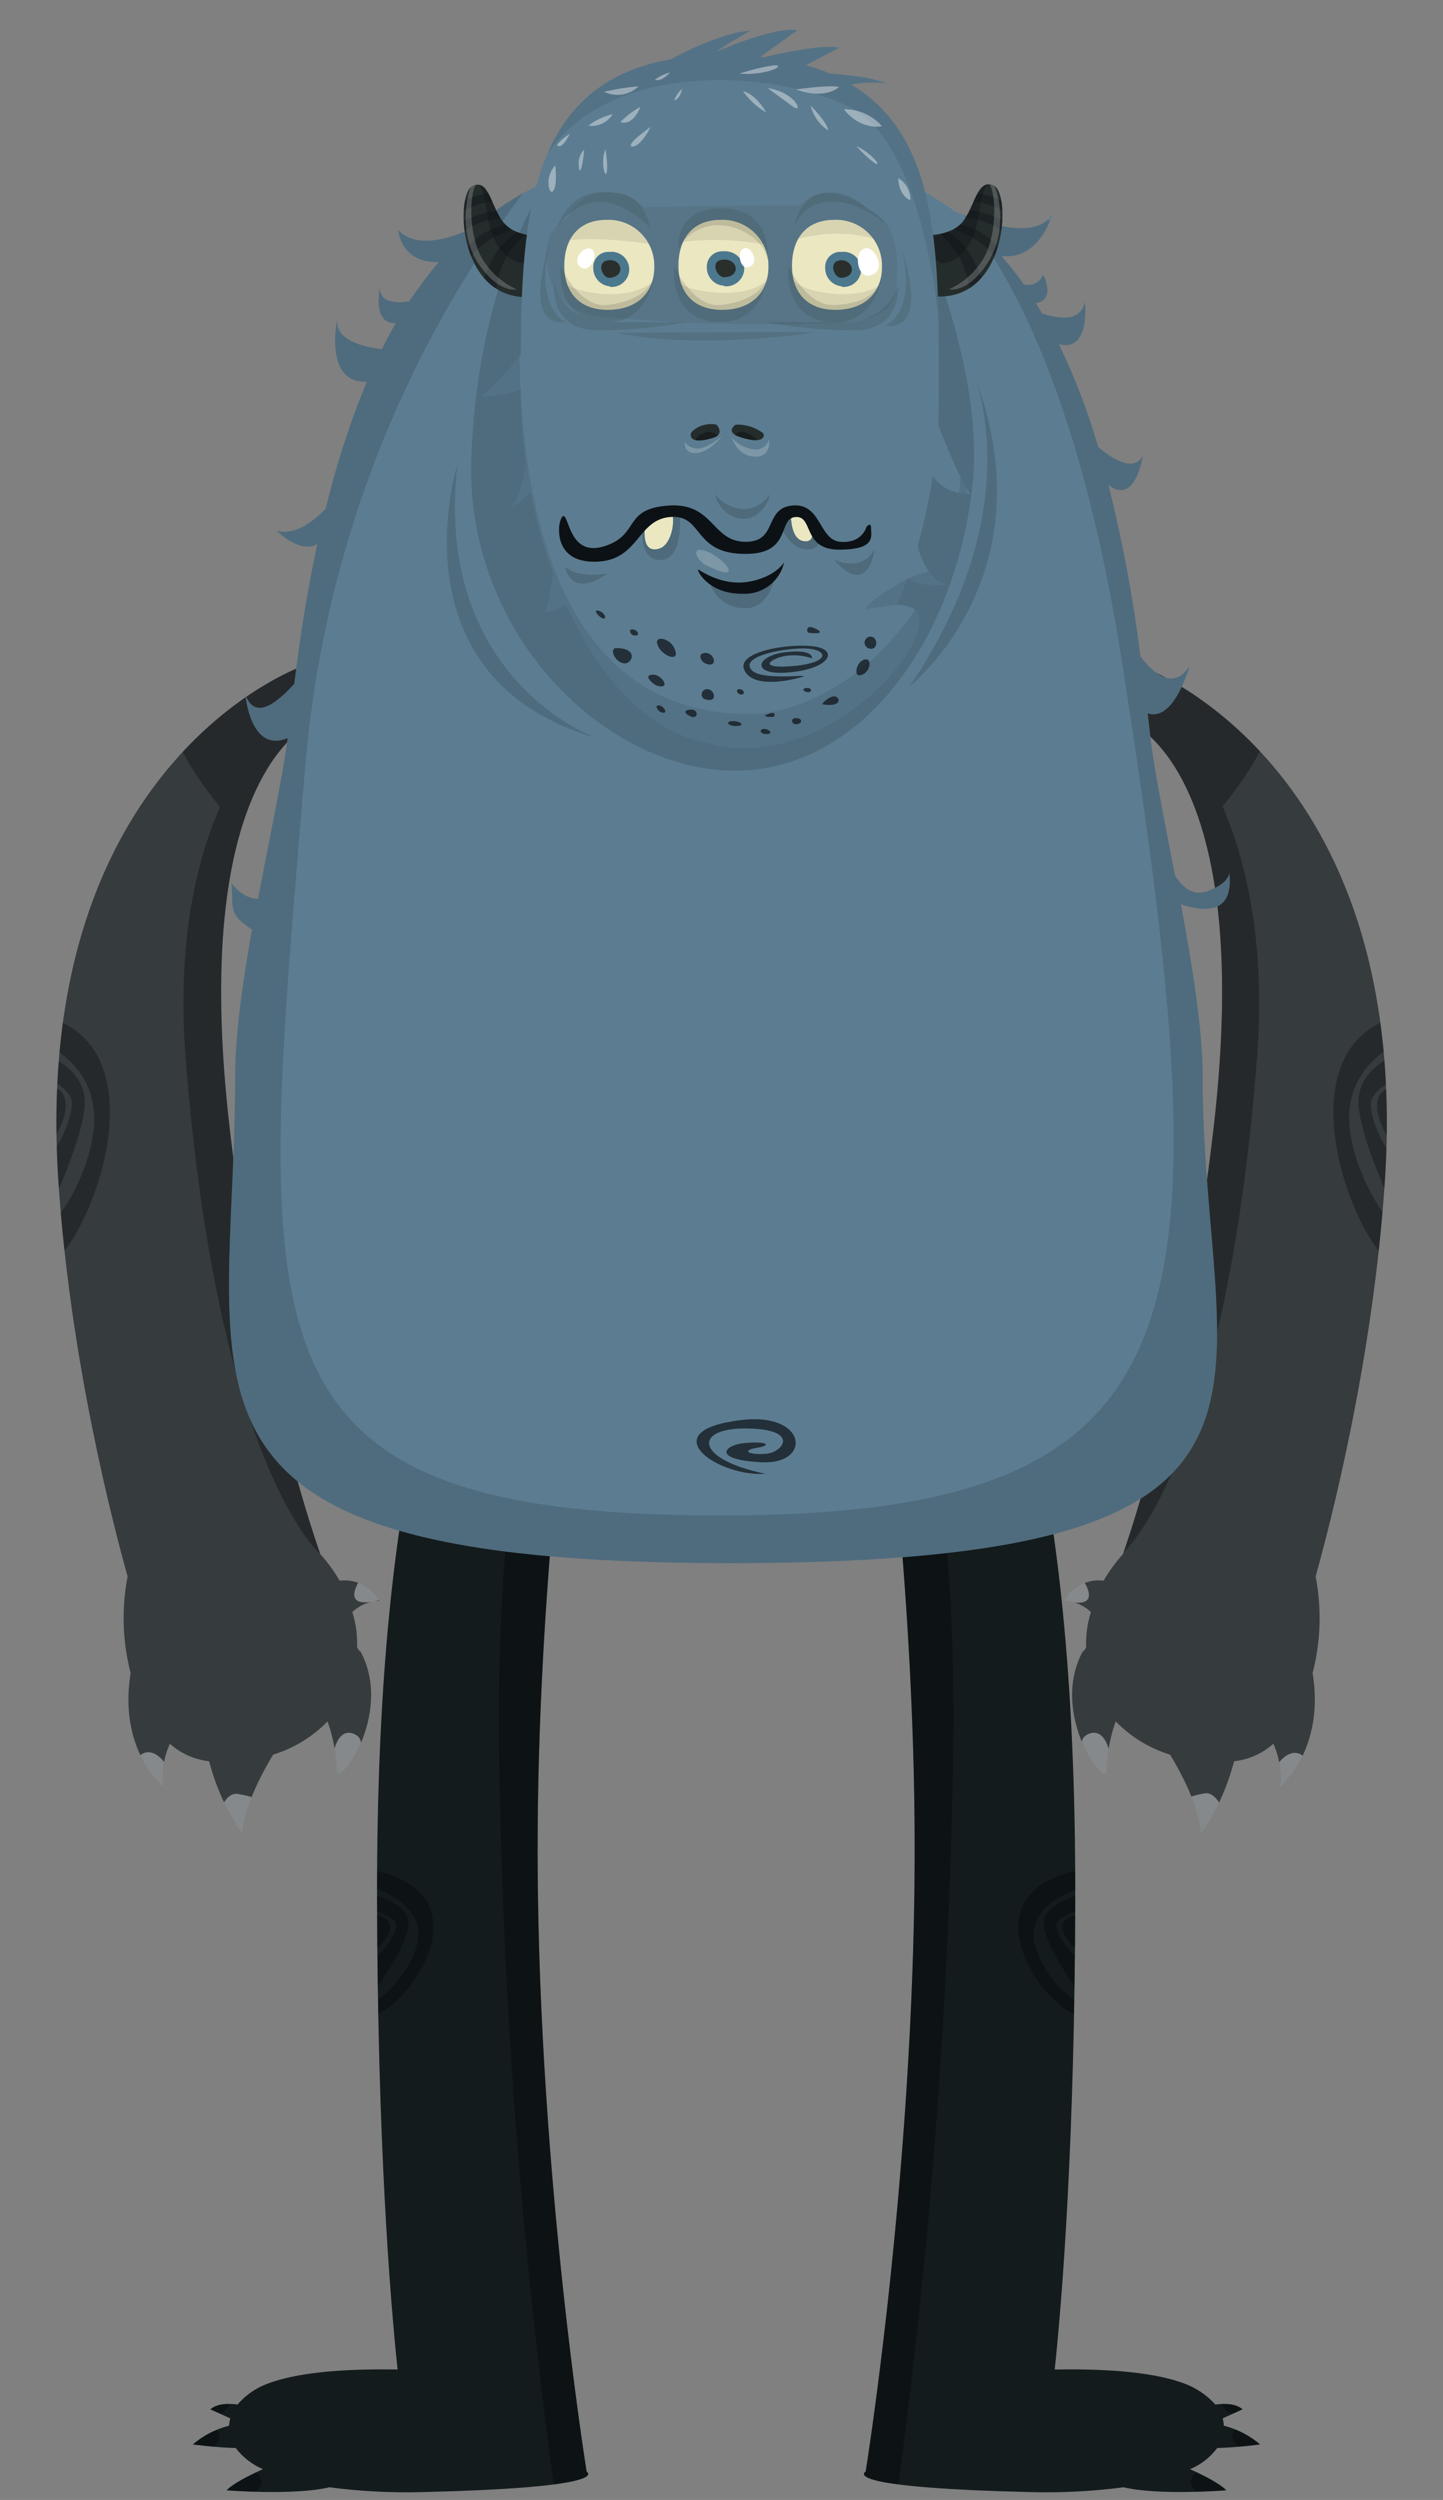
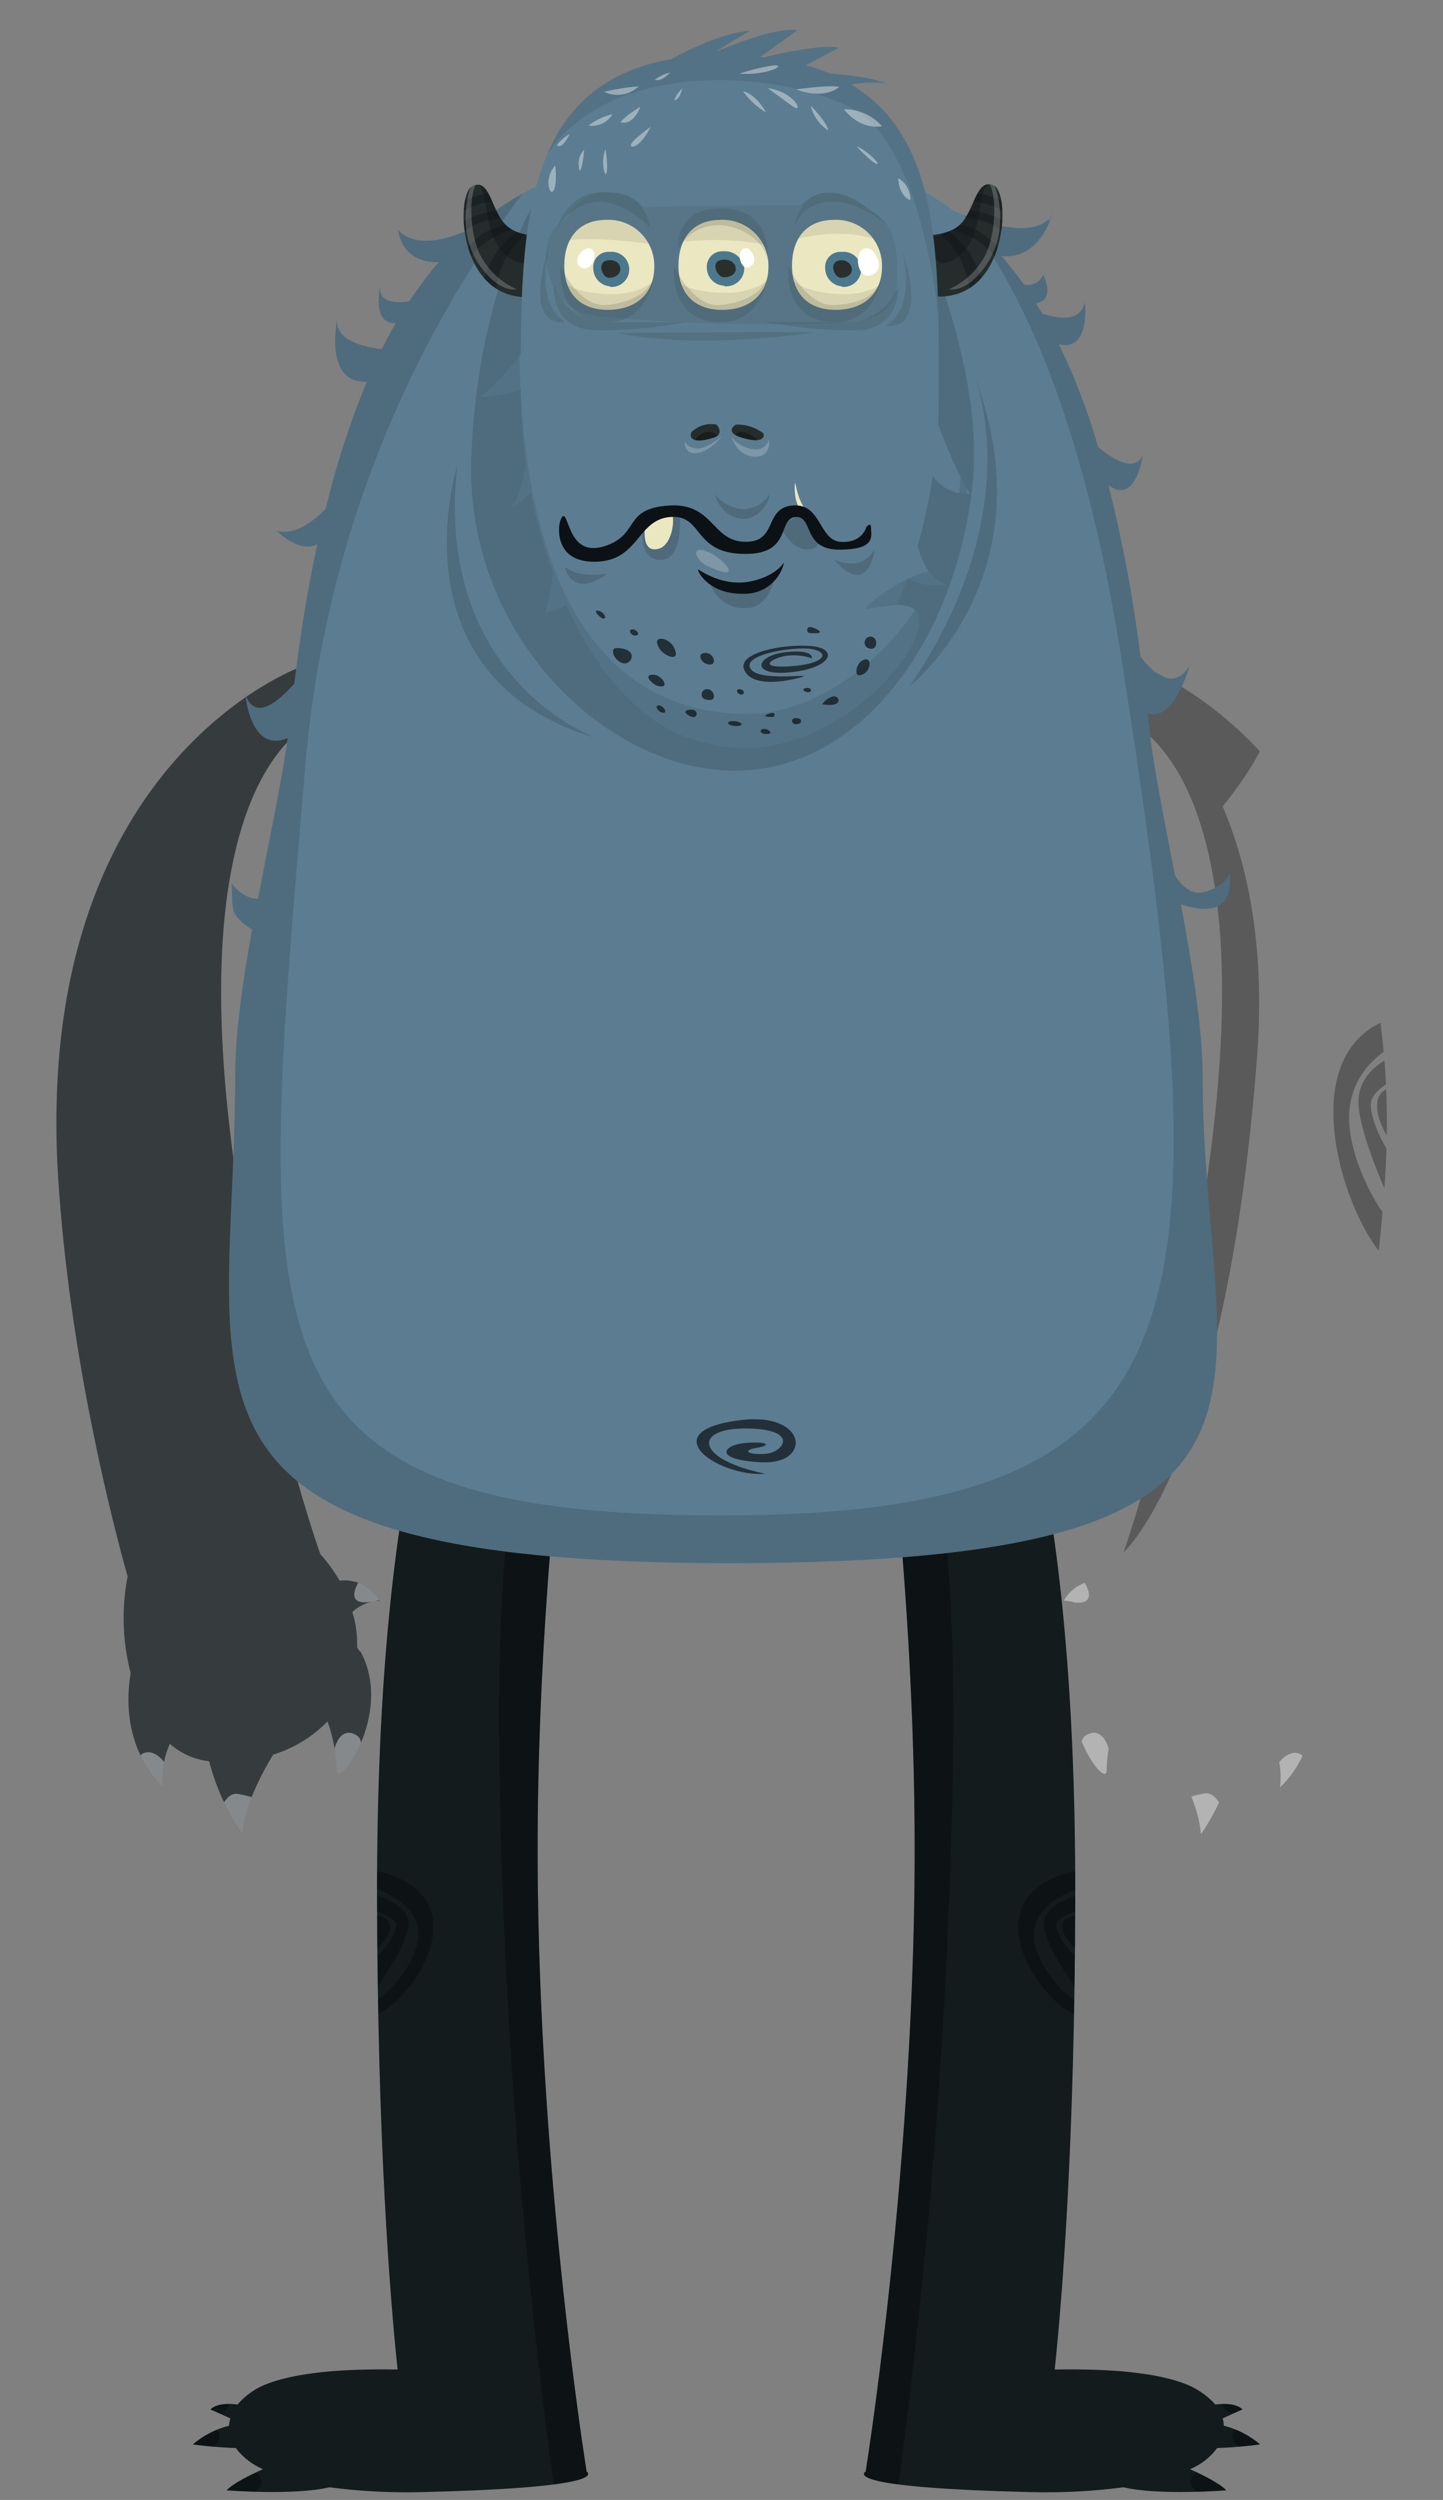
<svg xmlns="http://www.w3.org/2000/svg" id="Layer_1" data-name="Layer 1" viewBox="0 0 238.92 413.9">
  <rect x="0" y="0" width="238.92" height="413.9" fill="#808080" stroke="none" />
  <defs>
    <clipPath id="clip-path" transform="translate(-128.67 -54.8)">
      <path d="M225.8,464h0s-8.5-52.6-8.1-106.8,9.1-104.6,9.1-104.6l-13.3-2.7c-9.7,16.8-22.6,44.8-22.4,119.7.1,39.5,2.1,65.2,3.4,77.5-6.5-.1-15.5.1-21.4,2.3a11.92,11.92,0,0,0-5.1,3.5c-1.4-.2-3.4-.2-4.5.8,0,0,1.8.8,3.3,1.5a5,5,0,0,0-.2,1.2,15,15,0,0,0-6,3.1s3.5.5,7.1.6a11.2,11.2,0,0,0,4.5,3.5c-2.2,1-5,2.4-6,3.5,0,0,11.1.9,17-.5a98.72,98.72,0,0,0,15.4.8C227.8,466.7,226.5,464.5,225.8,464Z" fill="none" />
    </clipPath>
    <clipPath id="clip-path-4" transform="translate(-128.67 -54.8)">
      <path d="M272,464h0s8.5-52.6,8.1-106.8S271,252.6,271,252.6l13.3-2.7c9.7,16.8,22.6,44.8,22.4,119.7-.1,39.5-2.1,65.2-3.4,77.5,6.5-.1,15.5.1,21.4,2.3a12.93,12.93,0,0,1,5.2,3.5c1.4-.2,3.4-.2,4.5.8,0,0-1.8.8-3.3,1.5a5,5,0,0,1,.2,1.2,15,15,0,0,1,6,3.1s-3.5.5-7.1.6a10.54,10.54,0,0,1-4.5,3.5c2.2,1,5,2.4,6,3.5,0,0-11.1.9-17-.5a98.72,98.72,0,0,1-15.4.8C270,466.7,271.2,464.5,272,464Z" fill="none" />
    </clipPath>
    <clipPath id="clip-path-7" transform="translate(-128.67 -54.8)">
      <path d="M187.8,327.5a20.9,20.9,0,0,0-.1-2.5,16,16,0,0,0-.7-3.3,7,7,0,0,1,4.5-1.9,6.68,6.68,0,0,0-6.6-3.3,26.32,26.32,0,0,0-3.2-4.4c-2.7-7.8-10.6-32.7-15-70.5-7.2-62.2,15.4-68,15.4-68l-3.6-8.4S134,181,138.3,249.8c1.9,30,9.2,57.8,11.5,66a36.22,36.22,0,0,0,.5,16c-2.1,12.7,5.4,18.9,5.4,18.9a13.39,13.39,0,0,1,1.1-7.2,11.74,11.74,0,0,0,6.5,2.9,38.91,38.91,0,0,0,5.5,12.1c.3-4.6,3.1-9.9,5.1-13.2a21.3,21.3,0,0,0,9-5.5,26.13,26.13,0,0,1,1.5,7.9c-.3,4.1,9.6-8.9,4-19.4A1.82,1.82,0,0,1,187.8,327.5Z" fill="none" />
    </clipPath>
    <clipPath id="clip-path-10" transform="translate(-128.67 -54.8)">
      <path d="M308.5,327.5a20.9,20.9,0,0,1,.1-2.5,16,16,0,0,1,.7-3.3,7,7,0,0,0-4.5-1.9,6.68,6.68,0,0,1,6.6-3.3,26.32,26.32,0,0,1,3.2-4.4c2.7-7.8,10.6-32.7,15-70.5,7.2-62.2-15.4-68-15.4-68l3.6-8.4S362.3,181,358,249.8c-1.9,30-9.2,57.8-11.5,66a36.22,36.22,0,0,1-.5,16c2.1,12.7-5.4,18.9-5.4,18.9a13.39,13.39,0,0,0-1.1-7.2,11.74,11.74,0,0,1-6.5,2.9,38.91,38.91,0,0,1-5.5,12.1c-.3-4.6-3.1-9.9-5.1-13.2a21.3,21.3,0,0,1-9-5.5,26.13,26.13,0,0,0-1.5,7.9c.3,4.1-9.6-8.9-4-19.4A1.82,1.82,0,0,0,308.5,327.5Z" fill="none" />
    </clipPath>
    <clipPath id="clip-path-13" transform="translate(-128.67 -54.8)">
      <path d="M332.2,199.3c-.1.9-.9,2-3.5,3s-4.3-.7-5.5-2.6c-1.8-9.4-3.6-18.3-4.2-24.1l-.3-2.7c4.4,1.5,6.9-7.8,6.9-7.8-2.6,4-5.8,1.4-8.1-1.6a233.38,233.38,0,0,0-5.3-28.4c4.5,3.5,5.7-4.9,5.7-4.9-1.5,2.9-5,.6-7.4-1.4a107.76,107.76,0,0,0-6.5-17c5.3,1.3,4.3-7,4.3-7-.8,3.5-4.6,2.7-7.1,1.9-.3-.6-.7-1.1-1-1.7,3.4-.6,1.2-4.7,1.2-4.7a2.8,2.8,0,0,1-3.2,1.6,59,59,0,0,0-3.7-4.7c6.5.7,8.5-7.2,8.5-7.2-2.4,5.1-12.7,1.3-16.4-.3-9.8-7.2-22-10.5-37.2-10.5-17.5,0-31.4,4-42.2,13.2-3.2,1.6-9.3,3.9-12.6.5,0,0,.4,5.5,6.7,5.3-1.7,2-3.3,4.2-4.9,6.5-2,.3-5,.3-4.8-2.4,0,0-1.4,6.2,2.6,6-.8,1.4-1.6,2.8-2.3,4.3-2.9-.3-8.3-1.5-7.3-5.5,0,0-2.6,11.2,4.8,10.9a140.09,140.09,0,0,0-6.8,21c-1.8,1.9-4.9,4.5-8.1,3.7,0,0,3.7,3.8,6.7,2.2-1.5,7-2.8,14.7-3.8,23.1-2.6,2.9-6.5,6.3-8.1,1.8,0,0,.8,9.8,7,7.2-.9,6.7-3,16.5-4.9,26.6-2.7,0-4.4-2.6-4.4-2.6.3,4.5-.5,5.1,3.4,7.7-1.6,8.8-2.8,17.6-2.8,24.3,0,52.3-16.3,80.6,81.8,80.6,102.1,0,78.4-28.3,78.4-80.6,0-7.8-1.7-18.2-3.6-28.5a12.32,12.32,0,0,0,2.9.7C332.4,205.9,332.5,201.6,332.2,199.3Z" fill="none" />
    </clipPath>
    <clipPath id="clip-path-16" transform="translate(-128.67 -54.8)">
      <path d="M218.7,93.8s-4.4.5-6.6-2.1-2.4-7.4-5.2-6.1-2.5,18.4,9,18.4C220.3,103.9,218.7,93.8,218.7,93.8Z" fill="none" />
    </clipPath>
    <clipPath id="clip-path-20" transform="translate(-128.67 -54.8)">
      <path d="M284.2,103.9c11.4,0,11.8-17.2,9-18.4s-3.1,3.6-5.2,6.1-6.6,2.1-6.6,2.1S279.7,103.9,284.2,103.9Z" fill="none" />
    </clipPath>
    <clipPath id="clip-path-24" transform="translate(-128.67 -54.8)">
      <path d="M289.3,136.5c-1.5-1.9-4.1-8.2-5.3-11.4.1-1.6.1-3.3.1-4.9,0-22.1.6-42.4-14.5-51.4a19.55,19.55,0,0,1,5.8-.2c-2.5-1-6.3-1.4-9.2-1.6a39.29,39.29,0,0,0-4.1-1.4l5.5-2.9c-2.4-.6-9.3.8-12.5,1.6a.9.9,0,0,1-.5-.1l6.1-4.4c-3.2-.5-9.8,2-13.5,3.6,2.4-1.7,5.7-3.5,5.7-3.5-4.2.2-10.4,3.2-13.1,4.7-23.2,4-24.8,25.6-24.9,48.9-1.2,1.5-5,6.1-6.8,7a20.3,20.3,0,0,0,6.8-1.2v.8a89.62,89.62,0,0,0,.8,11.3c-.3,2.4-1.1,6.5-2.6,7.5a11.9,11.9,0,0,0,3.4-2.6,87.4,87.4,0,0,0,3.7,13.3,33.14,33.14,0,0,1-1.3,6.7,9.62,9.62,0,0,0,3.5-1.4c5.3,11.8,13.3,21.1,23.7,23a13.12,13.12,0,0,0,3.1.6c19.9,2.4,38.3-22.2,29.4-23.4-.4-.1-.9-.1-1.4-.2.6-1.4,1.2-2.9,1.7-4.4,2.4,1.7,6.5,1.1,6.5,1.1-2.7-.8-4.1-3.8-4.8-6.4a92.16,92.16,0,0,0,2.5-11.6A6.77,6.77,0,0,0,289.3,136.5Z" fill="none" />
    </clipPath>
    <clipPath id="clip-path-28" transform="translate(-128.67 -54.8)">
      <path d="M266.8,91.2a7.59,7.59,0,0,1,7.9,7.8c0,4.3-2.9,7.1-7.7,7.1s-7.2-3-7.2-7.3S262,91.2,266.8,91.2Z" fill="none" />
    </clipPath>
    <clipPath id="clip-path-33" transform="translate(-128.67 -54.8)">
      <path d="M248,91.2a7.59,7.59,0,0,1,7.9,7.8c0,4.3-2.9,7.1-7.7,7.1s-7.2-3-7.2-7.3S243.2,91.2,248,91.2Z" fill="none" />
    </clipPath>
    <clipPath id="clip-path-38" transform="translate(-128.67 -54.8)">
      <path d="M229.1,91.2A7.59,7.59,0,0,1,237,99c0,4.3-2.9,7.1-7.7,7.1s-7.2-3-7.2-7.3S224.3,91.2,229.1,91.2Z" fill="none" />
    </clipPath>
    <clipPath id="clip-path-43" transform="translate(-128.67 -54.8)">
      <path d="M247.3,125.1a4.61,4.61,0,0,0-4.1,1.2c-.3.3-.7,2.3,3.5,1C248.8,126.7,247.3,125.1,247.3,125.1Zm3.2,0a7,7,0,0,1,4.5,1.4c.3.3.4,2-3.7.7C248.5,126.3,250.5,125.1,250.5,125.1Z" fill="none" />
    </clipPath>
  </defs>
  <title>monster_004</title>
  <g id="legs">
    <g id="leg4">
      <g clip-path="url(#clip-path)">
        <path d="M225.8,464h0s-8.5-52.6-8.1-106.8,9.1-104.6,9.1-104.6l-13.3-2.7c-9.7,16.8-22.6,44.8-22.4,119.7.1,39.5,2.1,65.2,3.4,77.5-6.5-.1-15.5.1-21.4,2.3a11.92,11.92,0,0,0-5.1,3.5c-1.4-.2-3.4-.2-4.5.8,0,0,1.8.8,3.3,1.5a5,5,0,0,0-.2,1.2,15,15,0,0,0-6,3.1s3.5.5,7.1.6a11.2,11.2,0,0,0,4.5,3.5c-2.2,1-5,2.4-6,3.5,0,0,11.1.9,17-.5a98.72,98.72,0,0,0,15.4.8C227.8,466.7,226.5,464.5,225.8,464Z" transform="translate(-128.67 -54.8)" fill="#131b1c" fill-rule="evenodd" />
      </g>
      <g clip-path="url(#clip-path)">
        <path d="M193,365.1c-15.8-5.3-11.7,23.9-3.4,23.6C195.2,388.5,208.9,370.4,193,365.1Zm-2.9,21.2c-2.1.3.1-1.3.1-1.3s5.9-7.8,6.1-11.5-6-5.1-6-5.1v-1.1s6.9,1.9,7.6,6.9S192.2,386.1,190.1,386.3Zm3.1-12.7c-.3-1.9-2.9-1.7-2.9-1.7l.3-.8s2.7.8,3.5,1.9-1.6,4.6-2.8,5.4-.8-.5-.8-.5S193.6,375.5,193.2,373.6Zm28.2-24.4c-.2,21.7,13,119.5,13,119.5H220.7a1009.58,1009.58,0,0,1-9.4-123.9c-.5-36,4-61.4,8.1-76.7-5.7-1.5-12.7-3.9-17.1-6.7l9.1-22.3L238,255.7l-.3.5.3.2C238,256.2,222.1,273,221.4,349.2Z" transform="translate(-128.67 -54.8)" fill-rule="evenodd" opacity="0.3" style="isolation:isolate" />
      </g>
      <g clip-path="url(#clip-path)">
        <path d="M165.6,468.7c1.1,0,7.1-.8,6.3-3.4s-5.2-2.2-7.1-1.5S164.5,468.7,165.6,468.7Zm-1.5-12c2.6,1.9-1.1,4.2-2.4,4.3C154.4,461.9,161.5,454.8,164.1,456.7Zm2.1-4.7c1.5,1.5-1.9,2.8-1.9,2.8C154.8,455.4,164.7,450.4,166.2,452Z" transform="translate(-128.67 -54.8)" fill-rule="evenodd" opacity="0.3" style="isolation:isolate" />
      </g>
      <g clip-path="url(#clip-path-4)">
        <path d="M272,464h0s8.5-52.6,8.1-106.8S271,252.6,271,252.6l13.3-2.7c9.7,16.8,22.6,44.8,22.4,119.7-.1,39.5-2.1,65.2-3.4,77.5,6.5-.1,15.5.1,21.4,2.3a12.93,12.93,0,0,1,5.2,3.5c1.4-.2,3.4-.2,4.5.8,0,0-1.8.8-3.3,1.5a5,5,0,0,1,.2,1.2,15,15,0,0,1,6,3.1s-3.5.5-7.1.6a10.54,10.54,0,0,1-4.5,3.5c2.2,1,5,2.4,6,3.5,0,0-11.1.9-17-.5a98.72,98.72,0,0,1-15.4.8C270,466.7,271.2,464.5,272,464Z" transform="translate(-128.67 -54.8)" fill="#131b1c" fill-rule="evenodd" />
      </g>
      <g clip-path="url(#clip-path-4)">
        <path d="M308.1,388.7c8.3.3,12.5-28.9-3.4-23.6S302.5,388.5,308.1,388.7Zm-8.2-14.4c.7-5,7.6-6.9,7.6-6.9v1.1s-6.3,1.4-6,5.1,6.1,11.5,6.1,11.5,2.2,1.5.1,1.3S299.1,379.3,299.9,374.3Zm7.4,3.6s.4,1.4-.8.5-3.6-4.3-2.8-5.4,3.5-1.9,3.5-1.9l.3.8s-2.6-.2-2.9,1.7S307.3,377.9,307.3,377.9ZM259.8,256.2l.3-.2-.3-.5,26.6-16.6,9.1,22.3c-4.4,2.9-11.4,5.2-17.1,6.7,4.1,15.4,8.6,40.7,8.1,76.7a1033.76,1033.76,0,0,1-9.4,123.9H263.4s13.2-97.8,13-119.5C275.6,273,259.8,256.2,259.8,256.2Z" transform="translate(-128.67 -54.8)" fill-rule="evenodd" opacity="0.3" style="isolation:isolate" />
      </g>
      <g clip-path="url(#clip-path-4)">
        <path d="M333,463.8c-1.9-.6-6.3-1.1-7.1,1.5s5.2,3.4,6.3,3.4S335,464.5,333,463.8Zm3-2.8c-1.3-.2-5-2.4-2.4-4.3S343.4,461.9,336,461Zm-2.6-6.2s-3.5-1.3-1.9-2.8S342.9,455.4,333.4,454.8Z" transform="translate(-128.67 -54.8)" fill-rule="evenodd" opacity="0.3" style="isolation:isolate" />
      </g>
    </g>
  </g>
  <g id="arms">
    <g id="arms4">
      <g clip-path="url(#clip-path-7)">
        <path d="M187.8,327.5a20.9,20.9,0,0,0-.1-2.5,16,16,0,0,0-.7-3.3,7,7,0,0,1,4.5-1.9,6.68,6.68,0,0,0-6.6-3.3,26.32,26.32,0,0,0-3.2-4.4c-2.7-7.8-10.6-32.7-15-70.5-7.2-62.2,15.4-68,15.4-68l-3.6-8.4S134,181,138.3,249.8c1.9,30,9.2,57.8,11.5,66a36.22,36.22,0,0,0,.5,16c-2.1,12.7,5.4,18.9,5.4,18.9a13.39,13.39,0,0,1,1.1-7.2,11.74,11.74,0,0,0,6.5,2.9,38.91,38.91,0,0,0,5.5,12.1c.3-4.6,3.1-9.9,5.1-13.2a21.3,21.3,0,0,0,9-5.5,26.13,26.13,0,0,1,1.5,7.9c-.3,4.1,9.6-8.9,4-19.4A1.82,1.82,0,0,1,187.8,327.5Z" transform="translate(-128.67 -54.8)" fill="#363b3d" fill-rule="evenodd" />
      </g>
      <g clip-path="url(#clip-path-7)">
-         <path d="M181.7,312.1h0s-17-14.4-22.3-82.2c-1.4-18.4,1.5-31.9,5.7-41.5-4.5-5.5-9.8-13.5-8.8-20.6l22.8-11.9,4.4,14.6,13.8,17s-26.4,12.6-28.8,49.3C167.2,258.3,181.7,312.1,181.7,312.1Zm-45.6-47.8c-8.3.5-12.6-48.3,3.3-40S141.7,264,136.1,264.3Zm8.1-25.6c-.7-7.8-7.6-10.8-7.6-10.8v1.7s6.3,2.2,6.1,8-6.1,18.1-6.1,18.1-2.2,2.4-.1,2S145,246.5,144.2,238.7Zm-7.4,5.7s-.4,2.1.8.8,3.6-6.7,2.8-8.6-3.5-3.1-3.5-3.1l-.3,1.2a2.66,2.66,0,0,1,2.9,2.7C139.9,240.5,136.8,244.4,136.8,244.4Z" transform="translate(-128.67 -54.8)" fill-rule="evenodd" opacity="0.3" style="isolation:isolate" />
-       </g>
+         </g>
      <g clip-path="url(#clip-path-7)">
        <path d="M168,351.8c-2.9-.5-5.4,8-.1,8S178.1,353.4,168,351.8Zm19.1-10c3.9,1.3-1.6,8-3.2,8.1C183.1,350,183.3,340.5,187.1,341.8Zm-33.9,3.1c3,0,5.7,6.5,2.7,6.7C149.1,352.3,150.1,344.9,153.2,344.9Zm39.5-25.6s-7.8,3-4.6-2.7C191.3,311.1,192.7,319.3,192.7,319.3Z" transform="translate(-128.67 -54.8)" fill="#fff" fill-rule="evenodd" opacity="0.4" style="isolation:isolate" />
      </g>
      <g clip-path="url(#clip-path-10)">
-         <path d="M308.5,327.5a20.9,20.9,0,0,1,.1-2.5,16,16,0,0,1,.7-3.3,7,7,0,0,0-4.5-1.9,6.68,6.68,0,0,1,6.6-3.3,26.32,26.32,0,0,1,3.2-4.4c2.7-7.8,10.6-32.7,15-70.5,7.2-62.2-15.4-68-15.4-68l3.6-8.4S362.3,181,358,249.8c-1.9,30-9.2,57.8-11.5,66a36.22,36.22,0,0,1-.5,16c2.1,12.7-5.4,18.9-5.4,18.9a13.39,13.39,0,0,0-1.1-7.2,11.74,11.74,0,0,1-6.5,2.9,38.91,38.91,0,0,1-5.5,12.1c-.3-4.6-3.1-9.9-5.1-13.2a21.3,21.3,0,0,1-9-5.5,26.13,26.13,0,0,0-1.5,7.9c.3,4.1-9.6-8.9-4-19.4A1.82,1.82,0,0,0,308.5,327.5Z" transform="translate(-128.67 -54.8)" fill="#363b3d" fill-rule="evenodd" />
-       </g>
+         </g>
      <g clip-path="url(#clip-path-10)">
        <path d="M327.7,236.7c-2.4-36.6-28.8-49.3-28.8-49.3l13.8-17,4.4-14.6,22.8,11.9c1,7.1-4.3,15.1-8.8,20.6,4.1,9.6,7.1,23.2,5.7,41.5-5.2,67.8-22.3,82.2-22.3,82.2h0C314.6,312.1,329.1,258.3,327.7,236.7Zm29.2-12.4c15.8-8.3,11.6,40.5,3.3,40C354.6,264,341,232.6,356.9,224.3Zm2.9,33.3c2.1.4-.1-2-.1-2s-5.9-12.3-6.1-18.1,6.1-8,6.1-8v-1.7s-6.9,3-7.6,10.8S357.8,257.2,359.8,257.6Zm-3.1-20a2.66,2.66,0,0,1,2.9-2.7l-.3-1.2s-2.7,1.2-3.5,3.1,1.6,7.2,2.8,8.6.8-.8.8-.8S356.4,240.5,356.7,237.6Z" transform="translate(-128.67 -54.8)" fill-rule="evenodd" opacity="0.3" style="isolation:isolate" />
      </g>
      <g clip-path="url(#clip-path-10)">
        <path d="M328.3,359.7c5.4,0,2.8-8.4-.1-8C318.2,353.4,323,359.7,328.3,359.7Zm-16-9.8c-1.6-.2-7.1-6.8-3.2-8.1S313.2,350,312.3,349.9Zm28.1,1.8c-3.1-.3-.3-6.7,2.7-6.7S347.2,352.3,340.4,351.7Zm-32.2-35c3.2,5.6-4.6,2.7-4.6,2.7S305,311.1,308.2,316.7Z" transform="translate(-128.67 -54.8)" fill="#fff" fill-rule="evenodd" opacity="0.4" style="isolation:isolate" />
      </g>
    </g>
  </g>
  <g id="bodies">
    <g id="body3">
      <g clip-path="url(#clip-path-13)">
        <path id="shock_color" d="M332.2,199.3c-.1.9-.9,2-3.5,3s-4.3-.7-5.5-2.6c-1.8-9.4-3.6-18.3-4.2-24.1l-.3-2.7c4.4,1.5,6.9-7.8,6.9-7.8-2.6,4-5.8,1.4-8.1-1.6a233.38,233.38,0,0,0-5.3-28.4c4.5,3.5,5.7-4.9,5.7-4.9-1.5,2.9-5,.6-7.4-1.4a107.76,107.76,0,0,0-6.5-17c5.3,1.3,4.3-7,4.3-7-.8,3.5-4.6,2.7-7.1,1.9-.3-.6-.7-1.1-1-1.7,3.4-.6,1.2-4.7,1.2-4.7a2.8,2.8,0,0,1-3.2,1.6,59,59,0,0,0-3.7-4.7c6.5.7,8.5-7.2,8.5-7.2-2.4,5.1-12.7,1.3-16.4-.3-9.8-7.2-22-10.5-37.2-10.5-17.5,0-31.4,4-42.2,13.2-3.2,1.6-9.3,3.9-12.6.5,0,0,.4,5.5,6.7,5.3-1.7,2-3.3,4.2-4.9,6.5-2,.3-5,.3-4.8-2.4,0,0-1.4,6.2,2.6,6-.8,1.4-1.6,2.8-2.3,4.3-2.9-.3-8.3-1.5-7.3-5.5,0,0-2.6,11.2,4.8,10.9a140.09,140.09,0,0,0-6.8,21c-1.8,1.9-4.9,4.5-8.1,3.7,0,0,3.7,3.8,6.7,2.2-1.5,7-2.8,14.7-3.8,23.1-2.6,2.9-6.5,6.3-8.1,1.8,0,0,.8,9.8,7,7.2-.9,6.7-3,16.5-4.9,26.6-2.7,0-4.4-2.6-4.4-2.6.3,4.5-.5,5.1,3.4,7.7-1.6,8.8-2.8,17.6-2.8,24.3,0,52.3-16.3,80.6,81.8,80.6,102.1,0,78.4-28.3,78.4-80.6,0-7.8-1.7-18.2-3.6-28.5a12.32,12.32,0,0,0,2.9.7C332.4,205.9,332.5,201.6,332.2,199.3Z" transform="translate(-128.67 -54.8)" fill="#5c7d91" fill-rule="evenodd" />
      </g>
      <g clip-path="url(#clip-path-13)">
        <path d="M279.2,168.5c20.5-29.9,10.5-52.3,10.5-52.3C303,149.9,279.2,168.5,279.2,168.5Zm-74.8-36.8c-4,35.7,23,45.3,23,45.3C193.2,167,204.4,131.7,204.4,131.7Zm133,143.5c-.8-26.6-5-71.3-5-107.6,0-66.7-38.8-85.5-58.6-90.6-.6-1.2-1-1.9-1-1.9s-32.6-7.6-43.3-1.2-21.8,27.6-22.8,56.8,22.3,51.7,43.6,51.7S287,160.3,289.7,135c2.2-20.4-10.2-47-15-56.5,13,7.2,30.6,27.9,39.7,85.7,17.2,109.7,14.8,141.5-66.4,141.5-81.4,0-76.7-29-68.8-123.9,5.8-68.9,47.2-107.9,47.2-107.9s-68.1,13-61.7,93.3c2.4,31-3,74-4.3,102.7-1.7,35.9,6.7,45.9,88.3,45.9C316.9,315.9,338.6,315.4,337.4,275.2Z" transform="translate(-128.67 -54.8)" fill="#0c1115" fill-rule="evenodd" opacity="0.15" style="isolation:isolate" />
      </g>
      <g clip-path="url(#clip-path-13)">
        <path d="M255.4,298.8c-7.8.6-19-7.1-4-8.9,11-1.3,11.7,7.4,3.4,7s-6.4-2.9-2.7-3.2,4.4.4,1.9.8-1.6,1.2,1.4,1,5.8-4.1-3.1-4.2S243.7,296.4,255.4,298.8Z" transform="translate(-128.67 -54.8)" fill="#0c1115" fill-rule="evenodd" opacity="0.7" style="isolation:isolate" />
      </g>
    </g>
  </g>
  <g id="heads">
    <g id="head17">
      <g clip-path="url(#clip-path-16)">
        <path d="M218.7,93.8s-4.4.5-6.6-2.1-2.4-7.4-5.2-6.1-2.5,18.4,9,18.4C220.3,103.9,218.7,93.8,218.7,93.8Z" transform="translate(-128.67 -54.8)" fill="#252d2c" fill-rule="evenodd" />
      </g>
      <g clip-path="url(#clip-path-16)">
        <path d="M212.7,89.7a12.33,12.33,0,0,0-4.3.5,21.45,21.45,0,0,0-4.4,2l.4,1.7a12,12,0,0,1,4.3-2.4,20.49,20.49,0,0,1,4.9-.7Zm-.2-1.5a11.35,11.35,0,0,0-4.4.4,21.45,21.45,0,0,0-4.4,2l-.4-1.4a15.05,15.05,0,0,1,4.4-2,11,11,0,0,1,4-.5Zm2,4.2a25.77,25.77,0,0,0-4.8,2.1,13.49,13.49,0,0,0-3.5,3.3l-.8-1.2a13.49,13.49,0,0,1,3.5-3.3,14.76,14.76,0,0,1,5.2-1.6Zm1.3,1a20.59,20.59,0,0,0-3.1,3.6,18,18,0,0,0-1.9,5.5l-2.3-.8a29,29,0,0,1,2.4-5.2,15.31,15.31,0,0,1,3.9-3.7Z" transform="translate(-128.67 -54.8)" fill="#0c1115" fill-rule="evenodd" opacity="0.35" style="isolation:isolate" />
      </g>
      <g clip-path="url(#clip-path-16)">
        <path d="M215.7,98.4s-2.9.3-5-3.6-1.1-9.3-3.5-9.7c0,0,3.1-1.3,4.4,1.4s1.6,7.5,5.6,7.4S215.7,98.4,215.7,98.4Z" transform="translate(-128.67 -54.8)" fill="#0c1115" fill-rule="evenodd" opacity="0.35" style="isolation:isolate" />
      </g>
      <g clip-path="url(#clip-path-16)">
        <path d="M214.2,102.7a12.76,12.76,0,0,1-5.7-5.1c-2.3-3.8-2.3-11.8-.5-12.9,0,0-.1-.7-.9.1s-2.8,7.7.5,13.2C211.1,103.5,214.2,102.7,214.2,102.7Z" transform="translate(-128.67 -54.8)" fill="#fff" fill-rule="evenodd" opacity="0.2" style="isolation:isolate" />
      </g>
      <g clip-path="url(#clip-path-20)">
        <path d="M284.2,103.9c11.4,0,11.8-17.2,9-18.4s-3.1,3.6-5.2,6.1-6.6,2.1-6.6,2.1S279.7,103.9,284.2,103.9Z" transform="translate(-128.67 -54.8)" fill="#252d2c" fill-rule="evenodd" />
      </g>
      <g clip-path="url(#clip-path-20)">
        <path d="M286.5,90.7a19.94,19.94,0,0,1,4.9.7,14,14,0,0,1,4.3,2.4l.4-1.7a15.05,15.05,0,0,0-4.4-2,12.45,12.45,0,0,0-4.3-.5Zm1.9-4a11,11,0,0,1,4,.5,21.45,21.45,0,0,1,4.4,2l-.4,1.4a16.76,16.76,0,0,0-4.4-2,11.35,11.35,0,0,0-4.4-.4Zm-2.5,5a12.73,12.73,0,0,1,5.2,1.6,13.49,13.49,0,0,1,3.5,3.3l-.8,1.2a13.49,13.49,0,0,0-3.5-3.3,25.77,25.77,0,0,0-4.8-2.1Zm-.7,1.1a15.31,15.31,0,0,1,3.9,3.7,29,29,0,0,1,2.4,5.2l-2.3.8a18,18,0,0,0-1.9-5.5,20.59,20.59,0,0,0-3.1-3.6Z" transform="translate(-128.67 -54.8)" fill="#0c1115" fill-rule="evenodd" opacity="0.35" style="isolation:isolate" />
      </g>
      <g clip-path="url(#clip-path-20)">
        <path d="M282.9,93.9c4.1.1,4.3-4.7,5.6-7.4s4.4-1.4,4.4-1.4c-2.4.5-1.4,5.8-3.5,9.7s-5,3.6-5,3.6S278.8,93.7,282.9,93.9Z" transform="translate(-128.67 -54.8)" fill="#0c1115" fill-rule="evenodd" opacity="0.35" style="isolation:isolate" />
      </g>
      <g clip-path="url(#clip-path-20)">
        <path d="M292.4,98c3.4-5.6,1.3-12.5.5-13.2s-.9-.1-.9-.1c1.8,1.1,1.8,9.1-.5,12.9a12.76,12.76,0,0,1-5.7,5.1S289,103.5,292.4,98Z" transform="translate(-128.67 -54.8)" fill="#fff" fill-rule="evenodd" opacity="0.2" style="isolation:isolate" />
      </g>
      <g clip-path="url(#clip-path-24)">
        <path id="shock_color-2" data-name="shock_color" d="M289.3,136.5c-1.5-1.9-4.1-8.2-5.3-11.4.1-1.6.1-3.3.1-4.9,0-22.1.6-42.4-14.5-51.4a19.55,19.55,0,0,1,5.8-.2c-2.5-1-6.3-1.4-9.2-1.6a39.29,39.29,0,0,0-4.1-1.4l5.5-2.9c-2.4-.6-9.3.8-12.5,1.6a.9.9,0,0,1-.5-.1l6.1-4.4c-3.2-.5-9.8,2-13.5,3.6,2.4-1.7,5.7-3.5,5.7-3.5-4.2.2-10.4,3.2-13.1,4.7-23.2,4-24.8,25.6-24.9,48.9-1.2,1.5-5,6.1-6.8,7a20.3,20.3,0,0,0,6.8-1.2v.8a89.62,89.62,0,0,0,.8,11.3c-.3,2.4-1.1,6.5-2.6,7.5a11.9,11.9,0,0,0,3.4-2.6,87.4,87.4,0,0,0,3.7,13.3,33.14,33.14,0,0,1-1.3,6.7,9.62,9.62,0,0,0,3.5-1.4c5.3,11.8,13.3,21.1,23.7,23a13.12,13.12,0,0,0,3.1.6c19.9,2.4,38.3-22.2,29.4-23.4-.4-.1-.9-.1-1.4-.2.6-1.4,1.2-2.9,1.7-4.4,2.4,1.7,6.5,1.1,6.5,1.1-2.7-.8-4.1-3.8-4.8-6.4a92.16,92.16,0,0,0,2.5-11.6A6.77,6.77,0,0,0,289.3,136.5Z" transform="translate(-128.67 -54.8)" fill="#5c7d91" fill-rule="evenodd" />
      </g>
      <g clip-path="url(#clip-path-24)">
        <path d="M230.7,162.1c-1.1,0-.4,2.1,1.1,2.5S234.6,162.1,230.7,162.1Zm6.9-.4c-.8-1.8,1.8-1.3,2.6.2C241.7,164.7,238.3,163.5,237.6,161.7Zm23.8,5.2c-2.4.7-8.2,1.8-9.5-1.2s7.2-4.4,11.4-3.9,3,3.6-3.7,4.3-5.9-2.7-1-3.3,4.5,1,4.5,1a9.31,9.31,0,0,0-4.4-.4c-2.3.4-4.8,2.1.9,1.7s6.4-2.2,3.7-2.8-11.7.8-10.4,3.1C253.9,167.8,263.7,166.2,261.4,166.9Zm-24,1.4c-.7-.3-2.3-1.7-.7-1.8S239.9,169.1,237.4,168.3Zm7.8,2.2a.89.89,0,0,1,.6-1.6C247,168.9,247.7,171.4,245.2,170.5Zm11.4,3c-1.8,0-1.4-.3-.4-.6S257,173.5,256.6,173.5Zm8.2-2.1a3.13,3.13,0,0,1,1.8-1.3C267.7,169.9,268.5,172,264.8,171.4Zm6.1-4.8c-.8,0-.5-2.2.9-2.6S272.8,166.5,270.9,166.6Zm-25.3-1.9c-.9-.3-1.6-1.8-.1-1.8S247.6,165.4,245.6,164.7Zm4.9,10.3c-1.4,0-1.7-.8-.6-.8C251.2,174.1,252.3,175,250.5,175Zm-7.5-1.6c-.7-.3-1.5-1,0-1.1S244.2,174,243,173.4Zm17.4,1.3c-.6,0-1-1,.1-1S261.6,174.7,260.4,174.7Zm-5.2,1.6c-.4,0-1-.6-.2-.8S257.2,176.5,255.2,176.3Zm-17.1-3.6c-.4-.1-1.2-1.2-.3-1.1S239.4,173.2,238.1,172.7Zm24.4-3.3c-.8,0-1.2-.6-.3-.7S263.2,169.4,262.5,169.4Zm9.9-7.3a1,1,0,0,1,.3-1.9C274.2,160.1,274.1,162.8,272.4,162.1Zm-9.6-2.5c-.7,0-.6-1,0-1S266.1,159.9,262.8,159.6Zm-34.3-2.4c-.5-.1-1.8-1.5-.8-1.3S229.3,157.3,228.5,157.2Zm5.1,2.8c-.5-.1-1-1-.2-1S234.9,160.2,233.6,160Zm17.8,9.8c-.6,0-1.1-.9-.3-.9S252.1,169.8,251.4,169.8Z" transform="translate(-128.67 -54.8)" fill="#0c1115" fill-rule="evenodd" opacity="0.7" style="isolation:isolate" />
      </g>
      <g clip-path="url(#clip-path-24)">
        <path d="M253.1,182.1c-76-3.1-37.2-90.5-37.2-90.5S204.3,173,252.7,173c9.2,0,21-6.8,28.3-18.5-2.8.3-7.4.9-8.7,1.1-1.8.4,5.9-5.6,10.3-6.2a4.74,4.74,0,0,1,1.2,0,45.9,45.9,0,0,0,3.7-24.1C287.4,125.3,299.9,184,253.1,182.1ZM269.3,72.5c13.9,6.8,15.4,42.3,15.4,42.3,0-23.8.1-60-34.4-60s-34.4,33.1-34.4,33.1C222.2,64,255.5,65.7,269.3,72.5Z" transform="translate(-128.67 -54.8)" fill="#0c1115" fill-rule="evenodd" opacity="0.1" style="isolation:isolate" />
      </g>
      <g clip-path="url(#clip-path-24)">
        <path d="M268.4,72.9a8.16,8.16,0,0,1,6.3,2.8S271.3,76.5,268.4,72.9Zm-7.9-3.3s5.6-.8,7.1-.4C267.6,69.2,265.4,71.4,260.5,69.6Zm2.4,2.7s2.7,2.7,2.9,4.1A6.92,6.92,0,0,1,262.9,72.3Zm10.6,9.5a17.26,17.26,0,0,1-3-2.8C272.9,80.1,274.9,82.6,273.5,81.8Zm-47.4-6.2a10.77,10.77,0,0,1,4-1.9A4,4,0,0,1,226.1,75.6Zm-1.6,6.6a3.12,3.12,0,0,1,.9-2.6C225.1,82.7,224.6,84,224.5,82.2ZM228.7,70a37,37,0,0,1,5.7-.9A5.06,5.06,0,0,1,228.7,70Zm-9.2,15.4a4.2,4.2,0,0,1,1.1-3.2C221.1,86.9,219.7,87.5,219.5,85.4Zm1.4-6.6A6.71,6.71,0,0,1,223,77C221.5,79.9,220.9,78.8,220.9,78.8ZM231.4,75a14.21,14.21,0,0,1,3.3-2.5C233.3,75.9,231.4,75,231.4,75Zm-2.7,8.1a6.4,6.4,0,0,1,.2-3.6C229.4,82,229.2,84.8,228.7,83.1Zm48.7,1.2a4.08,4.08,0,0,1,2,3.6C279.4,88,277.5,87.3,277.4,84.3ZM240.3,71.4a4.93,4.93,0,0,1,1.3-1.9C241.2,71.4,240.3,71.4,240.3,71.4Zm15.2,2a12.18,12.18,0,0,1-3.8-3.5C254,70.5,255.5,73.4,255.5,73.4Zm4.4-1-4.1-3C260.5,70.1,261.8,73.8,259.9,72.4ZM237.1,68a6.66,6.66,0,0,1,2.5-1.2C238.1,68.5,237.1,68,237.1,68Zm-3.9,10.6c.4-.8,3.2-2.8,3.2-2.8C234.5,79.6,232.7,79.4,233.2,78.6ZM251.1,67a32,32,0,0,1,5.9-1.4C258.8,65.7,255.4,67.3,251.1,67Z" transform="translate(-128.67 -54.8)" fill="#fff" fill-rule="evenodd" opacity="0.4" style="isolation:isolate" />
      </g>
    </g>
  </g>
  <g id="eyes">
    <g id="eyes6">
      <path d="M272.1,89.4a7.23,7.23,0,0,0-5.9-2.7,7.06,7.06,0,0,0-5.1,2.1c-7.9,0-18.6.1-25.8.3a8.52,8.52,0,0,0-5.5-2.4,7,7,0,0,0-7.2,4.2c-3,1.7-4,4.5-3.3,8.4,1.2,6.3,5.4,7.6,9.9,8a295.45,295.45,0,0,0,37.1,1c10.7-.5,10.9-3.5,10.9-8.8C277.3,94.9,276.1,90.7,272.1,89.4Z" transform="translate(-128.67 -54.8)" fill="#2a2f2c" fill-rule="evenodd" opacity="0.1" style="isolation:isolate" />
      <g clip-path="url(#clip-path-28)">
        <path d="M266.8,91.2a7.59,7.59,0,0,1,7.9,7.8c0,4.3-2.9,7.1-7.7,7.1s-7.2-3-7.2-7.3S262,91.2,266.8,91.2Z" transform="translate(-128.67 -54.8)" fill="#ebe7c1" fill-rule="evenodd" />
      </g>
      <g clip-path="url(#clip-path-28)">
        <path d="M268,102.2a3,3,0,0,1-2.7-3,2.5,2.5,0,0,1,2.4-2.7h.4a2.91,2.91,0,1,1,0,5.8Z" transform="translate(-128.67 -54.8)" fill="#4c788e" fill-rule="evenodd" />
      </g>
      <g clip-path="url(#clip-path-28)">
        <path d="M268,100.8c-1.2.1-2.3-2.7-.2-2.9S270.7,100.6,268,100.8Z" transform="translate(-128.67 -54.8)" fill="#2a2f2c" fill-rule="evenodd" />
      </g>
      <g clip-path="url(#clip-path-28)">
        <path d="M258.5,89.7V95c11.3-3.7,17.8.6,17.8.6l.4-5.9Zm.6,9.4s-.7,3.5,7.3,4.3,9.9-3.4,9.9-3.4.7,7.4-9.2,7.4S259.1,99.1,259.1,99.1Z" transform="translate(-128.67 -54.8)" fill="#2a2f2c" fill-rule="evenodd" opacity="0.1" style="isolation:isolate" />
      </g>
      <g clip-path="url(#clip-path-28)">
        <path d="M273.7,99.9c1.4-1.2-.5-4.9-2.2-3.8S271,102.1,273.7,99.9Z" transform="translate(-128.67 -54.8)" fill="#fff" fill-rule="evenodd" />
      </g>
      <g clip-path="url(#clip-path-33)">
        <path d="M248,91.2a7.59,7.59,0,0,1,7.9,7.8c0,4.3-2.9,7.1-7.7,7.1s-7.2-3-7.2-7.3S243.2,91.2,248,91.2Z" transform="translate(-128.67 -54.8)" fill="#ebe7c1" fill-rule="evenodd" />
      </g>
      <g clip-path="url(#clip-path-33)">
        <path d="M248.5,102.1a3,3,0,0,1-2.8-3,2.55,2.55,0,0,1,2.5-2.7h.4a3.21,3.21,0,0,1,3.3,2.9,3,3,0,0,1-3.2,2.9Z" transform="translate(-128.67 -54.8)" fill="#4c788e" fill-rule="evenodd" />
      </g>
      <g clip-path="url(#clip-path-33)">
        <path d="M248.6,100.7c-1.2.1-2.5-2.7-.3-2.9C250.8,97.5,251.5,100.6,248.6,100.7Z" transform="translate(-128.67 -54.8)" fill="#2a2f2c" fill-rule="evenodd" />
      </g>
      <g clip-path="url(#clip-path-33)">
        <path d="M237.7,95.4h0c.1.1.1,0,.2,0Zm2.1-5.7v5.4a46.3,46.3,0,0,1,16.1.3V89.7Zm-.2,9.4s-.8,3.4,7.2,4.1,10-3.2,10-3.2.7,7.4-9.2,7.4S239.6,99.1,239.6,99.1Z" transform="translate(-128.67 -54.8)" fill="#2a2f2c" fill-rule="evenodd" opacity="0.1" style="isolation:isolate" />
      </g>
      <g clip-path="url(#clip-path-33)">
        <path d="M251.7,96c1.2-.7,2.5,1.8,1.5,2.7C251.4,100.2,250.5,96.7,251.7,96Z" transform="translate(-128.67 -54.8)" fill="#fff" fill-rule="evenodd" />
      </g>
      <g clip-path="url(#clip-path-38)">
        <path d="M229.1,91.2A7.59,7.59,0,0,1,237,99c0,4.3-2.9,7.1-7.7,7.1s-7.2-3-7.2-7.3S224.3,91.2,229.1,91.2Z" transform="translate(-128.67 -54.8)" fill="#ebe7c1" fill-rule="evenodd" />
      </g>
      <g clip-path="url(#clip-path-38)">
        <path d="M229.6,102.2a3,3,0,0,1-2.7-3,2.5,2.5,0,0,1,2.4-2.7h.4a2.91,2.91,0,1,1,0,5.8Z" transform="translate(-128.67 -54.8)" fill="#4c788e" fill-rule="evenodd" />
      </g>
      <g clip-path="url(#clip-path-38)">
        <path d="M229.6,100.8c-1.2.1-2.3-2.7-.2-2.9C231.7,97.6,232.3,100.6,229.6,100.8Z" transform="translate(-128.67 -54.8)" fill="#2a2f2c" fill-rule="evenodd" />
      </g>
      <g clip-path="url(#clip-path-38)">
        <path d="M220,89.7l-.5,5.8c3.6-2,13.5-.8,17.5-.2V89.7Zm.8,9.4s-.9,3.5,7.1,4.3S238,100,238,100s.7,7.4-9.2,7.4S220.8,99.1,220.8,99.1Z" transform="translate(-128.67 -54.8)" fill="#2a2f2c" fill-rule="evenodd" opacity="0.1" style="isolation:isolate" />
      </g>
      <g clip-path="url(#clip-path-38)">
        <path d="M224.4,98.6c-.8-1.2,1.3-3.5,2.4-2.4S225.9,100.7,224.4,98.6Z" transform="translate(-128.67 -54.8)" fill="#fff" fill-rule="evenodd" />
      </g>
      <path d="M220.4,102.1a9.11,9.11,0,0,0,8.5,6c6.7.1,13.6,0,13.6,0a78.29,78.29,0,0,1-15,1.4C219.7,109.4,220.4,102.1,220.4,102.1Zm49.9,7.4a79.53,79.53,0,0,1-15-1.4s6.9.1,13.6,0a9,9,0,0,0,8.5-6S278,109.4,270.3,109.5Z" transform="translate(-128.67 -54.8)" fill="#2a2f2c" fill-rule="evenodd" opacity="0.15" style="isolation:isolate" />
      <path d="M260.1,92.6s.9-6.1,5.8-5.9,9.5,5.2,9.5,5.2-4.8-4.1-9.5-3.7A6.31,6.31,0,0,0,260.1,92.6Zm-31.6-6c2.6,0,6.5,0,7.8,5.9,0,0-4-4.3-8.4-4.3s-7,4.3-7,4.3S222.5,86.6,228.5,86.6Zm38.3,18.7c3.9-.2,7.5-1.3,8-5.5,0,0-.7,8.1-7.5,8.3-9.2.3-8.1-9.2-8.1-9.2S262.2,105.5,266.8,105.3Zm-18.9,0c2.3-.2,7.5-1.3,8-5.5,0,0-.7,8.1-7.5,8.3-9.2.3-8.1-9.2-8.1-9.2S243.4,105.7,247.9,105.3Zm-18.8,0c2.3-.2,7.5-1.3,8-5.5,0,0-.7,8.1-7.5,8.3-9.2.3-8.1-9.2-8.1-9.2S224.5,105.7,229.1,105.3ZM241,95.9s-.7-6.6,7-6.6c8.9,0,7.7,8.5,7.7,8.5-.5-3.3-4.6-5.6-7.7-5.7A7.58,7.58,0,0,0,241,95.9Zm-10.3,14s26.1-.2,32.8-.1C263.5,109.9,244.6,112.8,230.7,109.9Zm44.6-1.2c5.5-3.2,2.6-13,2.6-13C282.8,110.6,275.3,108.7,275.3,108.7ZM219.7,95.1s-2.8,9.8,2.6,13C222.4,108.1,214.9,110,219.7,95.1Z" transform="translate(-128.67 -54.8)" fill="#2a2f2c" fill-rule="evenodd" opacity="0.15" style="isolation:isolate" />
    </g>
  </g>
  <g id="noses">
    <g id="nose6">
      <g clip-path="url(#clip-path-43)">
        <path d="M247.3,125.1a4.61,4.61,0,0,0-4.1,1.2c-.3.3-.7,2.3,3.5,1C248.8,126.7,247.3,125.1,247.3,125.1Zm3.2,0a7,7,0,0,1,4.5,1.4c.3.3.4,2-3.7.7C248.5,126.3,250.5,125.1,250.5,125.1Z" transform="translate(-128.67 -54.8)" fill="#252d2c" fill-rule="evenodd" />
      </g>
      <g clip-path="url(#clip-path-43)">
        <path d="M248.4,127.6c-.1-.1-1.6-1.5-2.6-1.3s-2.4,1.1-2.1,2.1S248.4,127.7,248.4,127.6Zm1.5-.2c.1-.1.7-1.3,1.8-1.1s2.8,1.2,2.5,2.3C253.8,129.5,249.8,127.5,249.9,127.4Z" transform="translate(-128.67 -54.8)" fill-rule="evenodd" opacity="0.35" style="isolation:isolate" />
      </g>
      <path d="M249.8,127.2a5.61,5.61,0,0,0,3.7,2,2.22,2.22,0,0,0,2.5-1.7s.5,3-2.4,2.9S249.8,127.2,249.8,127.2Zm-6,2.6a1.51,1.51,0,0,1-1.6-2.1s-.4.8,1.4,1.3,4.6-2,4.6-2S246.1,129.8,243.8,129.8Z" transform="translate(-128.67 -54.8)" fill="#fff" fill-rule="evenodd" opacity="0.2" style="isolation:isolate" />
    </g>
  </g>
  <g id="mouth">
    <g id="mouth4">
      <path d="M251.7,140.7c2.6.1,4.4-2.8,4.4-4.1a5.23,5.23,0,0,1-4.4,2.5,6.73,6.73,0,0,1-4.7-2.5S247.9,140.5,251.7,140.7ZM257,150s-.7,5.7-5.2,5.5a5.93,5.93,0,0,1-5.6-4.2A9.7,9.7,0,0,0,257,150Zm-34.8-1.4c2.3,2.1,7.1,1.1,7,1.2C223.1,154.1,222.2,148.6,222.2,148.6Zm44.5-1.2s4.5,2.4,6.8-1.7C273.5,145.7,272.5,154.1,266.7,147.4Zm-25.5-7.8s.8,7.8-3.1,7.9-3-5.7-3-5.7Zm20,.4s5.3,5.1,1.8,5.7-5.1-3.9-5.1-3.9Z" transform="translate(-128.67 -54.8)" fill-rule="evenodd" opacity="0.15" style="isolation:isolate" />
      <path d="M245.6,148.4c-1.6-.8-2.8-3.4.1-2.3S252.2,151.6,245.6,148.4Z" transform="translate(-128.67 -54.8)" fill="#fff" fill-rule="evenodd" opacity="0.2" style="isolation:isolate" />
-       <path d="M262.9,139.8s1.2,4.4-.6,4.6c-2.9.3-2.7-4.6-2.6-5S260.8,138.8,262.9,139.8Zm-27.2.7a28.54,28.54,0,0,1,3.5-1.3c1.5-.4,1.2,5.5-1.3,6.4C234.2,146.8,235.7,140.5,235.7,140.5Z" transform="translate(-128.67 -54.8)" fill="#ebe7c1" fill-rule="evenodd" />
+       <path d="M262.9,139.8c-2.9.3-2.7-4.6-2.6-5S260.8,138.8,262.9,139.8Zm-27.2.7a28.54,28.54,0,0,1,3.5-1.3c1.5-.4,1.2,5.5-1.3,6.4C234.2,146.8,235.7,140.5,235.7,140.5Z" transform="translate(-128.67 -54.8)" fill="#ebe7c1" fill-rule="evenodd" />
      <path d="M244.3,149.1c.4.2,4,2.8,8.4,2s5.8-3.2,5.8-3.2a6.66,6.66,0,0,1-6.8,5.2C245.7,153.2,243.9,148.9,244.3,149.1ZM222.5,141c.8,1.9,1.8,6,6.9,4s2.6-6,10-6.5,7.1,5.9,12.6,6,3.1-5.5,7.8-6c4.9-.5,4.4,5.7,8,6s4.3-2.4,4.3-2.4.8-1.1.8.2.8,3.5-5.3,3.5-4.2-5.6-7.2-5.4-.6,6.1-8.2,6.1c-8.9.1-7-6.6-12.6-6.1s-5.1,7.5-12.7,7.4c-6.7-.1-5.6-6.2-5.6-6.2S221.8,139,222.5,141Z" transform="translate(-128.67 -54.8)" fill="#0c1115" fill-rule="evenodd" />
    </g>
  </g>
</svg>